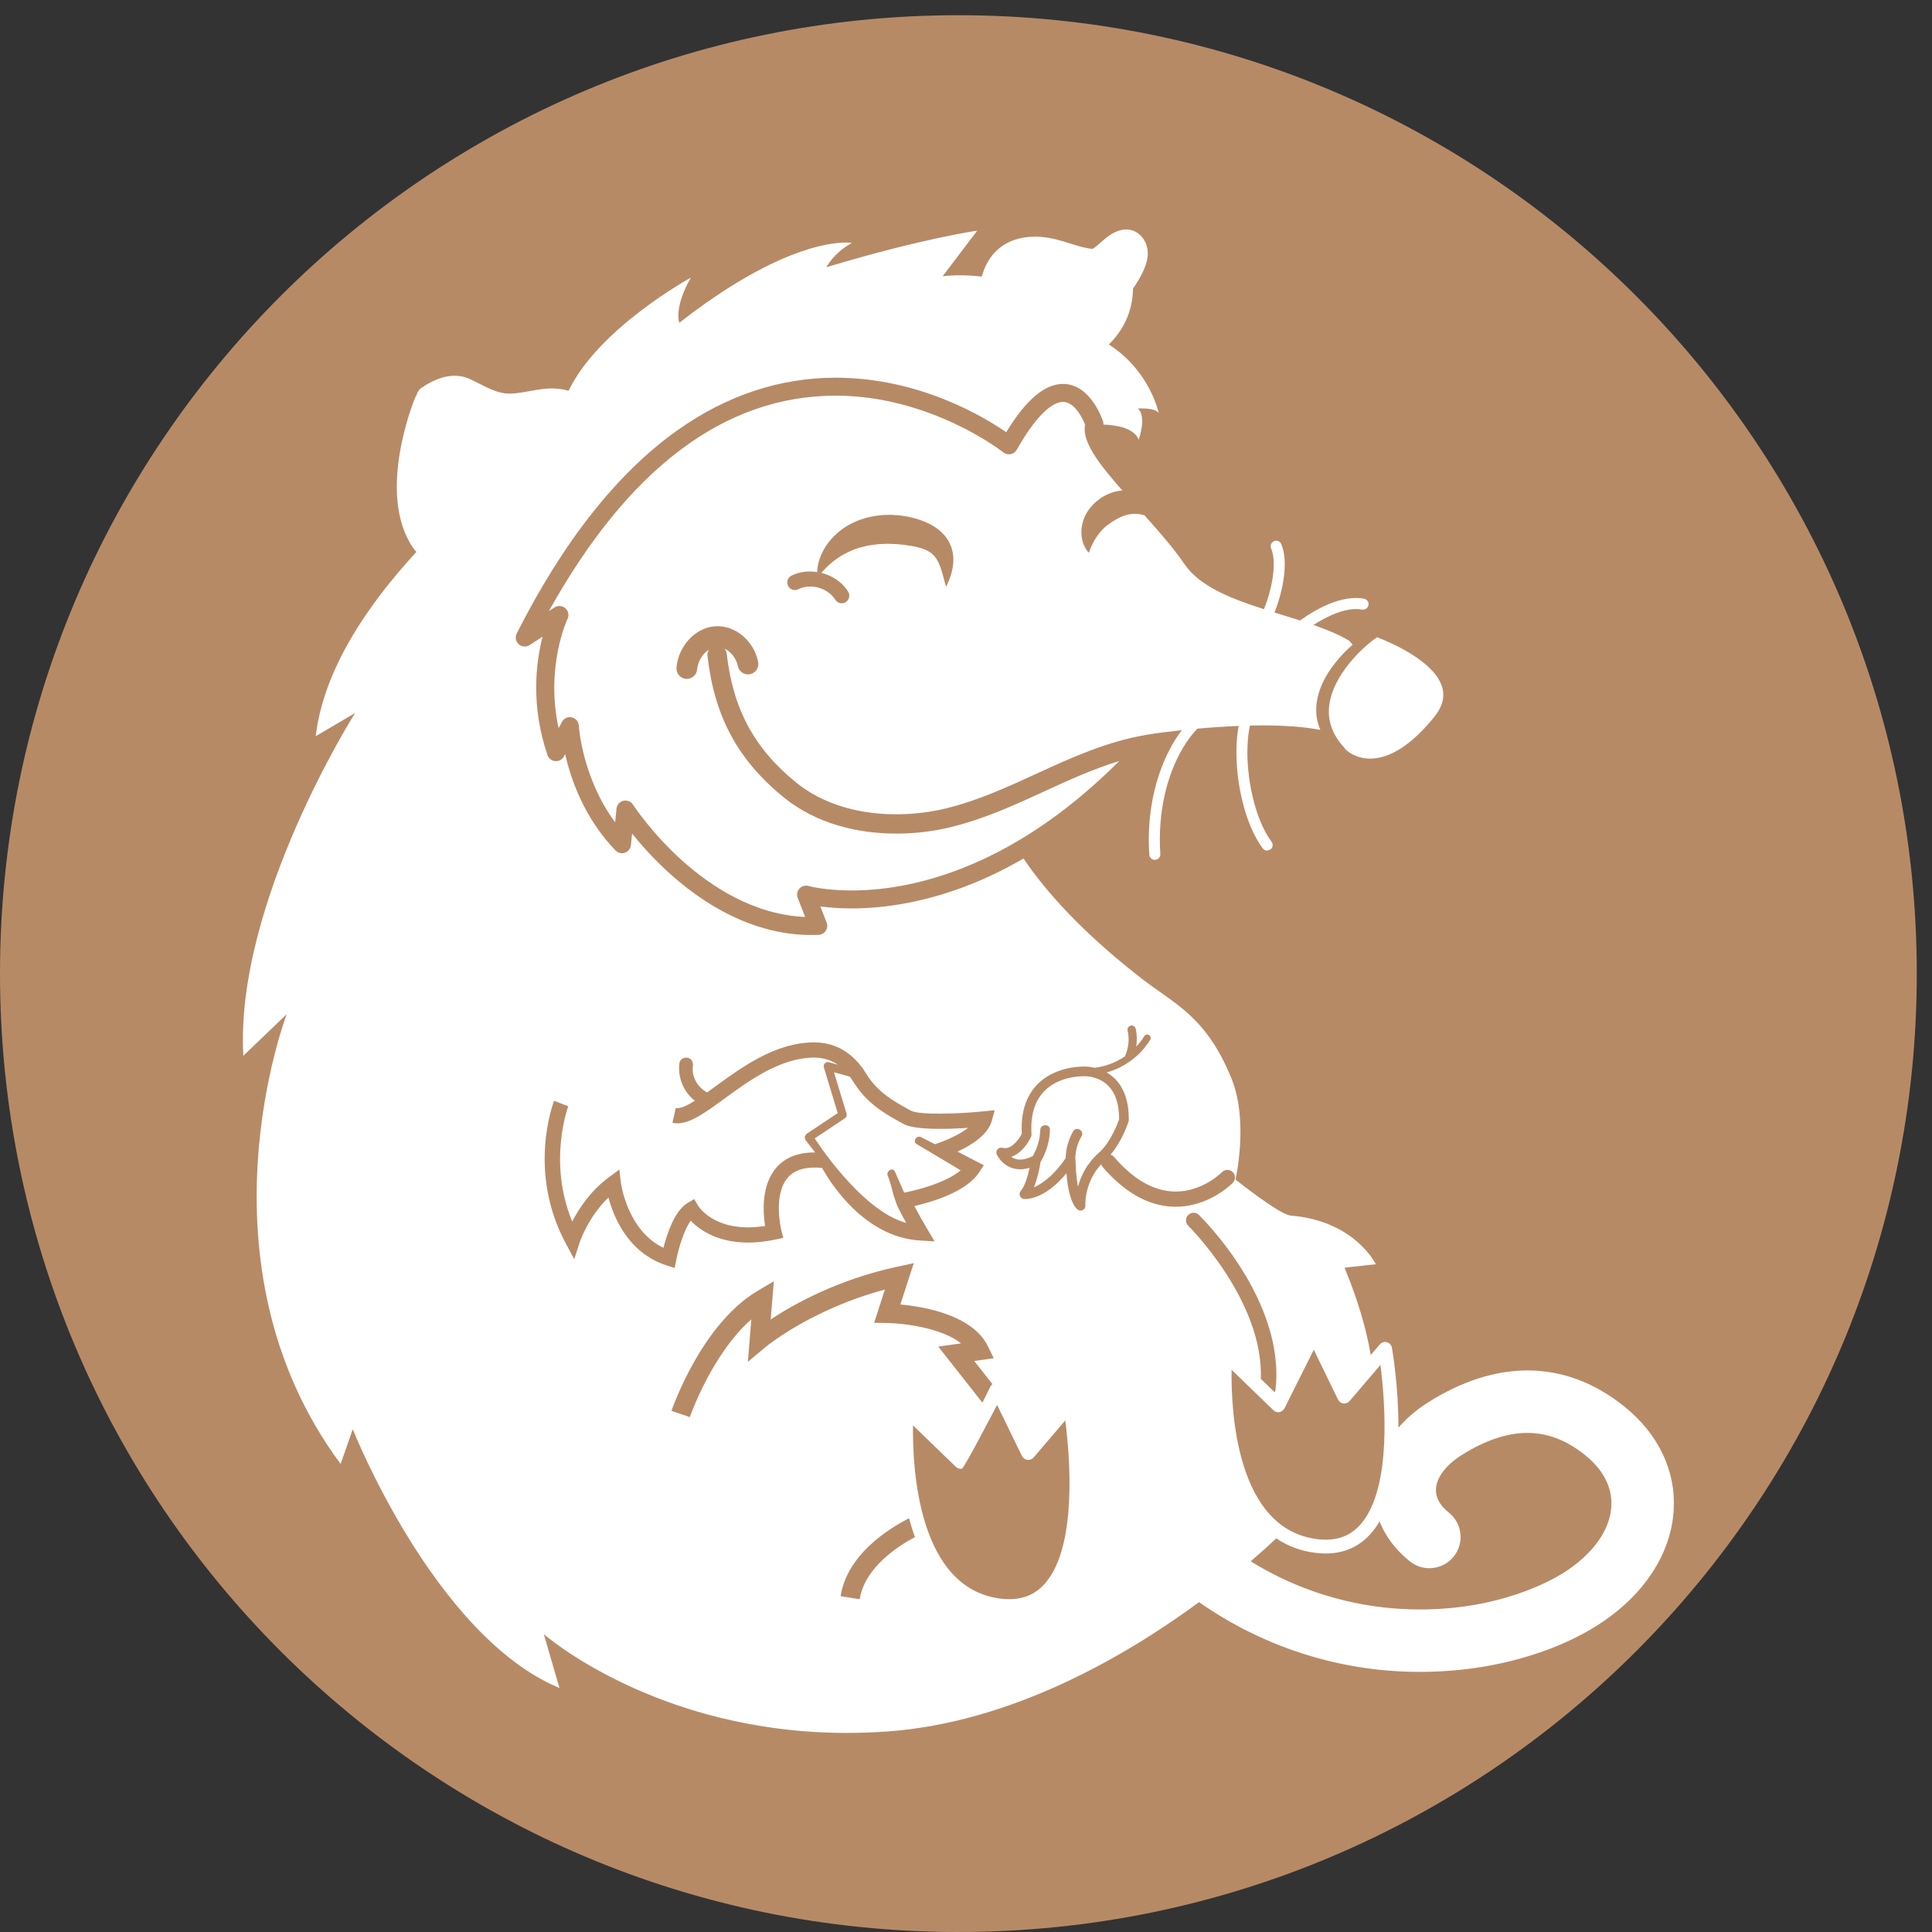
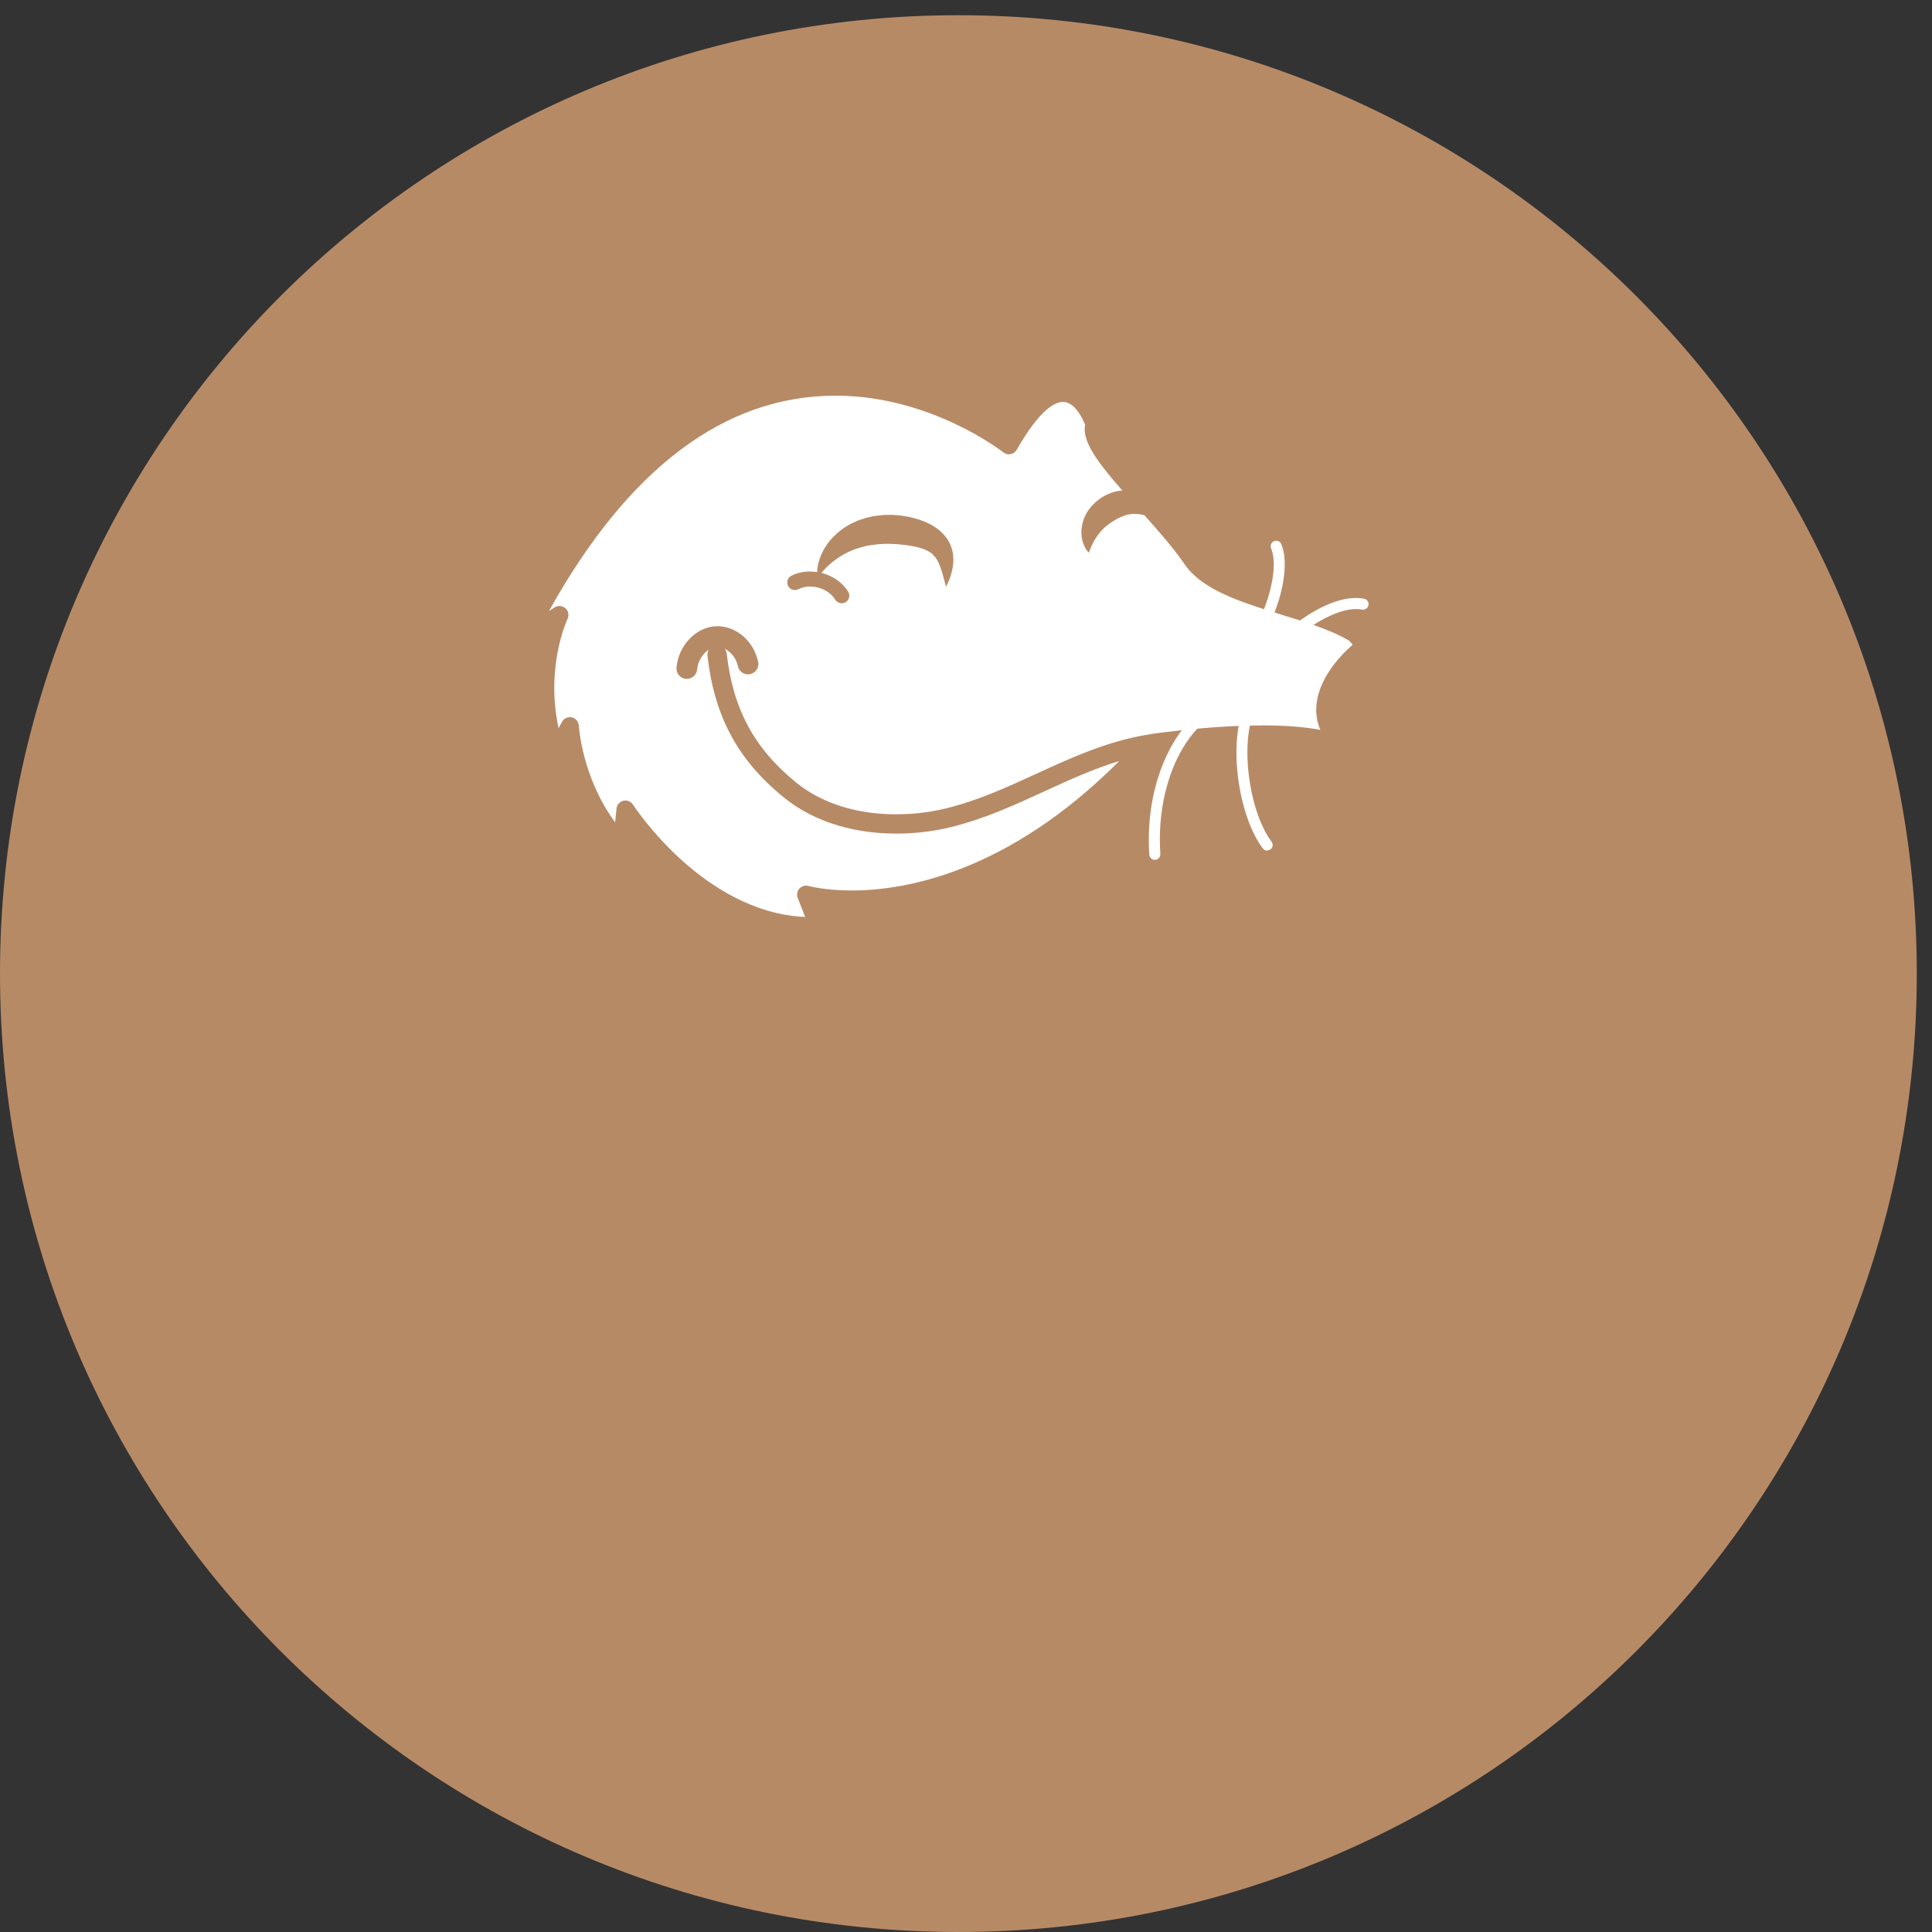
<svg xmlns="http://www.w3.org/2000/svg" xmlns:ns1="http://www.inkscape.org/namespaces/inkscape" xmlns:ns2="http://sodipodi.sourceforge.net/DTD/sodipodi-0.dtd" width="52.582mm" height="52.582mm" viewBox="0 0 52.582 52.582" version="1.1" id="svg1059" ns1:version="0.92.1 r" ns2:docname="icon-white-CMYK.svg">
  <rect x="0" y="0" width="52.582" height="52.582" fill="#333333" stroke="none" />
  <defs id="defs1053" />
  <ns2:namedview id="base" pagecolor="#ffffff" bordercolor="#666666" borderopacity="1.0" ns1:pageopacity="0.0" ns1:pageshadow="2" ns1:zoom="0.35" ns1:cx="-211.35485" ns1:cy="555.64309" ns1:document-units="mm" ns1:current-layer="layer1" showgrid="false" fit-margin-top="0" fit-margin-left="0" fit-margin-right="0" fit-margin-bottom="0" ns1:window-width="1366" ns1:window-height="744" ns1:window-x="0" ns1:window-y="0" ns1:window-maximized="1" />
  <g ns1:label="Layer 1" ns1:groupmode="layer" id="layer1" transform="translate(-35.51,-243.265)">
    <g id="g12" transform="matrix(0.035,0,0,-0.035,35.51,295.847)">
      <path d="M 1490.51,745.254 C 1490.51,333.66 1156.85,0 745.258,0 333.66,0 0,333.66 0,745.254 c 0,411.596 333.66,745.256 745.258,745.256 411.592,0 745.252,-333.66 745.252,-745.256" style="fill:#b78a66;fill-opacity:1;fill-rule:nonzero;stroke:none" id="path14" ns1:connector-curvature="0" />
-       <path d="m 1216.01,279.43 c -10.61,-6.719 -50.04,-28.629 -111.71,-28.629 -9.28,0 -18.69,0.519 -27.96,1.551 -28.81,3.199 -65.88,12.468 -103.832,35.898 8.496,7.262 15.222,13.371 19.965,17.82 8.987,-6.07 19.207,-9.851 30.567,-11.25 2.66,-0.332 5.28,-0.492 7.79,-0.492 14.73,0 26.87,5.563 36.07,16.551 2.15,2.57 4.09,5.391 5.84,8.422 4.62,-11.68 12.54,-22.321 23.64,-31.141 4.28,-3.398 9.64,-5.269 15.1,-5.269 7.45,0 14.39,3.339 19.02,9.179 8.33,10.489 6.58,25.789 -3.91,34.121 -6.98,5.539 -10.33,11.7 -9.98,18.297 0.48,8.903 7.81,18.672 19.61,26.141 18.32,11.59 35.6,17.473 51.36,17.473 15.67,0 30.29,-5.563 44.68,-16.993 14.36,-11.41 21.53,-25.238 20.74,-40.019 -1,-18.59 -14.48,-37.418 -36.99,-51.66 z M 924.02,549.141 c -2.336,2.281 -2.383,6.019 -0.106,8.355 2.277,2.336 6.016,2.387 8.352,0.109 2.761,-2.687 67.472,-66.601 59.582,-135.875 l -0.625,-2.031 -10.778,10.422 c 2.137,60.93 -55.812,118.426 -56.425,119.02 z m -11.508,14.847 c -19.508,0.598 -38.11,11.071 -55.293,31.125 l -1.004,1.801 c -12.164,-13.168 -12.317,-29.137 -12.238,-31.582 l 0.043,-0.578 c 0,-2.078 -1.68,-3.758 -3.754,-3.762 h -0.028 c -0.937,0 -1.863,0.352 -2.578,1.024 -5.562,5.238 -7.633,18.277 -8.394,27.98 -15.207,-18.422 -28.133,-20.019 -32.098,-20.019 l -1.004,0.043 c -1.379,0.175 -2.582,1.101 -3.074,2.398 -0.492,1.301 -0.266,2.77 0.648,3.816 3.184,3.633 5.528,11.719 6.899,17.996 -2.528,-0.75 -4.973,-1.128 -7.313,-1.128 h -0.004 c -12.922,0 -17.988,11.074 -18.199,11.543 -0.586,1.32 -0.363,2.855 0.57,3.96 0.934,1.098 2.414,1.571 3.813,1.208 l 2.066,-0.274 c 6.024,0 11.075,7.402 12.989,11.125 -0.868,16.02 3.015,28.75 11.539,37.856 12.879,13.757 32.34,14.453 36.113,14.453 l 0.711,-0.008 0.637,0.012 c 1.367,0 4.164,-0.161 7.562,-0.942 8.551,0.973 16.797,4.164 23.891,9.067 l 0.191,0.941 c 2.492,5.926 3.078,12.637 1.645,18.902 -0.395,1.735 0.687,3.465 2.425,3.864 1.735,0.39 3.461,-0.692 3.86,-2.426 1.043,-4.555 1.094,-9.289 0.398,-13.91 2.336,2.5 4.496,5.164 6.266,8.093 0.769,1.274 2.418,1.676 3.687,0.911 1.27,-0.766 1.676,-2.418 0.911,-3.688 -7.477,-12.371 -19.957,-21.516 -33.856,-25.418 2.246,-1.297 4.492,-2.926 6.594,-5.051 7.211,-7.297 10.789,-18.054 10.633,-31.98 l -0.176,-1.094 c -0.223,-0.691 -4.887,-15.16 -14.024,-25.785 0.981,-0.328 1.907,-0.82 2.629,-1.66 14.926,-17.422 30.633,-26.508 46.676,-27 l 1.375,-0.02 c 21.129,0 35.785,14.871 35.938,15.028 2.269,2.339 6.007,2.402 8.351,0.129 2.348,-2.27 2.406,-6.008 0.133,-8.356 -0.75,-0.773 -18.348,-18.617 -44.41,-18.617 z M 813.25,271.801 c -7.328,-8.75 -16.641,-13 -28.469,-13 -2.121,0 -4.351,0.14 -6.625,0.418 -64.168,7.89 -68.683,101.051 -68.199,134.73 L 743.27,361.73 c 1.257,-1.218 3.019,-1.761 4.746,-1.468 1.722,0.297 27.328,49.636 27.328,49.636 l 19.304,-39.707 c 0.813,-1.671 2.407,-2.82 4.247,-3.05 1.839,-0.231 3.671,0.468 4.875,1.879 l 24.605,28.789 c 3.551,-27.707 9.414,-96.731 -15.125,-126.008 z m -144.723,-13 -14.863,2.308 c 5.074,32.629 37.774,52.77 53.238,60.602 1.364,-5.121 2.875,-10 4.575,-14.609 -13.879,-7.422 -39.176,-24.032 -42.95,-48.301 z m -86.968,184.578 2.675,33.012 c -30.757,-27.012 -47.66,-75.442 -47.847,-75.993 l -14.231,4.872 c 0.942,2.75 23.512,67.558 67.071,93.339 l 12.5,7.399 -2.407,-29.668 c 17.778,11.769 52.09,31.031 98.465,41.012 l 12.754,2.742 -10.387,-32.106 c 18.328,-1.707 56.25,-8.168 68.067,-32.539 l 4.492,-9.269 -15.141,-2.16 14.121,-17.942 -1.195,-1.289 -6.574,-13.16 -34.309,43.582 17.692,2.527 c -15.301,12.242 -45.157,15.633 -57.41,15.821 l -10.161,0.171 8.348,25.817 c -57.102,-15.219 -92.375,-44.328 -92.75,-44.649 z m -108.43,127.789 c -15.84,-15.262 -22.262,-34.582 -22.332,-34.805 l -4.277,-13.156 -6.547,12.188 c -29.985,55.785 -9.95,108.738 -9.082,110.964 l 11.015,-4.281 c -0.179,-0.457 -16.144,-43.027 3.051,-89.629 5.129,9.949 14.203,23.914 28.457,34.399 l 8.184,6.015 1.187,-10.086 c 0.047,-0.386 4.828,-37.199 33.117,-50.742 2.703,10.625 8.676,28.934 18.797,34.883 l 5.106,3.004 2.988,-5.109 c 0.547,-0.895 13.75,-21.75 52.121,-15.813 -1.641,10.563 -3.086,32.145 9.094,45.738 6.933,7.739 16.984,11.528 29.859,11.457 l -7.547,9.703 -0.636,2.497 1.39,2.164 24.348,16.23 -10.785,35.531 c -0.344,1.125 -0.043,2.348 0.777,3.188 0.824,0.844 2.039,1.168 3.172,0.851 l 6.898,-1.925 c -4.671,3.164 -10.73,5.586 -18.742,5.515 -26.012,-0.238 -50.097,-17.82 -69.445,-31.945 -16.289,-11.891 -29.156,-21.277 -40.391,-18.785 l 2.563,11.535 c 3.328,-0.742 8.687,1.781 14.844,5.644 -8.809,6.86 -13.52,18.075 -11.918,29.598 0.402,2.906 4.066,4.453 6.605,3.754 3.098,-0.852 4.156,-3.711 3.754,-6.609 -1.121,-8.059 3.926,-16.602 11.101,-20.278 2.149,1.539 4.313,3.106 6.473,4.684 20.715,15.125 46.496,33.945 76.309,34.223 17.101,0.113 30.91,-8.067 41.004,-24.442 l 0.496,-0.797 c 8.824,-13.812 20.867,-20.492 31.492,-26.386 l 2.434,-1.356 c 6.636,-3.715 37.238,-2.601 56.847,-0.625 l 8.555,0.863 -2.262,-8.297 c -2.992,-10.976 -16.273,-19.113 -26.59,-23.914 l 20.395,-10.55 -3.555,-5.469 C 751.496,575.48 724.523,567.598 711,564.508 c 2.867,-5.477 7.137,-12.949 10.066,-17.91 l 5.641,-9.543 -11.07,0.64 c -43.543,2.524 -69.903,44.797 -76.364,56.453 -12.128,1.207 -21.019,-1.234 -26.445,-7.277 -12.07,-13.437 -5.32,-40.875 -5.25,-41.148 l 1.504,-5.957 -6.012,-1.278 c -37.957,-8.023 -57.832,6.129 -65.965,14.649 -4.937,-6.907 -9.292,-20.707 -11.171,-30.266 l -1.282,-6.519 -6.324,2.031 c -29.801,9.582 -41.14,37.5 -45.199,52.785 z M 1073.44,440.961 c 3.47,-27.102 9.19,-94.59 -14.78,-123.191 -7.16,-8.551 -16.27,-12.7 -27.83,-12.7 -2.07,0 -4.25,0.141 -6.47,0.41 -62.731,7.711 -67.145,98.79 -66.669,131.711 l 32.563,-31.5 c 1.23,-1.191 2.953,-1.722 4.637,-1.429 1.687,0.289 3.136,1.359 3.898,2.886 l 22.821,45.633 18.87,-38.82 c 0.79,-1.633 2.35,-2.75 4.15,-2.981 1.79,-0.23 3.59,0.461 4.76,1.84 z m 189.03,-31.82 c -23,18.269 -48.12,27.531 -74.68,27.531 -25.24,0 -51.32,-8.41 -77.53,-24.992 -8.95,-5.66 -16.56,-12.282 -22.84,-19.508 0.15,31.988 -4.69,60.019 -5.08,62.219 -0.36,2.039 -1.87,3.699 -3.88,4.238 -2,0.543 -4.14,-0.109 -5.49,-1.688 l -7.06,-8.261 c -3.33,19.742 -9.74,42.207 -20.37,67.898 l 24.31,2.703 c 0,0 -16.21,33.766 -66.18,37.817 -8.76,0.711 -42.928,28.043 -42.928,28.043 0,0 10.391,45.039 -3,78.207 -19.687,48.781 -44.297,58.105 -70.152,78.187 -46.195,35.891 -74.414,67.649 -91.695,93.207 -10.93,-6.32 -21.973,-11.949 -33.129,-16.773 -42.114,-18.207 -77.836,-22.028 -100.391,-22.028 -10.02,0 -18.281,0.727 -24.473,1.563 l 4.899,-12.594 c 0.812,-2.097 0.57,-4.457 -0.656,-6.34 -1.227,-1.886 -3.29,-3.062 -5.536,-3.168 -1.953,-0.086 -3.933,-0.132 -5.89,-0.132 -36.946,0 -74.676,16.285 -109.114,47.089 -12.937,11.575 -23.101,23.082 -30.089,31.786 l -0.899,-8.981 c -0.269,-2.707 -2.09,-5.008 -4.656,-5.902 -2.57,-0.891 -5.426,-0.207 -7.316,1.746 -24.243,25.109 -34.696,55.156 -39.176,74.957 l -0.961,-1.809 c -1.313,-2.453 -3.957,-3.898 -6.727,-3.672 -2.773,0.223 -5.148,2.075 -6.047,4.707 -13.136,38.536 -8.992,71.993 -3.832,92.079 l -10.062,-6.54 c -2.649,-1.718 -6.121,-1.449 -8.473,0.66 -2.347,2.11 -2.988,5.53 -1.566,8.35 36.426,71.97 78.574,125.21 125.273,158.23 38.168,26.99 79.477,40.67 122.774,40.67 64.879,0 115.246,-30.39 132.605,-42.39 15.402,25.25 29.891,37.55 44.168,37.55 21.582,0 30.844,-28.21 31.227,-29.41 l 0.289,-2.26 h 0.101 c 2.504,0 5.891,-0.29 10.461,-1.12 14.86,-2.7 16.715,-10.62 16.715,-10.62 0,0 6.598,18 -0.605,24.31 0,0 1.101,0.07 2.742,0.07 4.094,0 11.539,-0.46 13.465,-3.67 0,0 -6.489,32.64 -38.766,53.37 14.188,13.97 18.563,29.78 18.816,43.48 11.528,16.69 11.512,25.02 11.454,27.85 -0.133,6.34 -3.036,11.96 -7.961,15.4 -2.532,1.77 -5.539,2.71 -8.614,2.71 l -0.914,-0.03 c -8.238,-0.5 -14.008,-5.59 -19.101,-10.09 -1.848,-1.63 -4.864,-4.29 -6.383,-4.98 -5.231,0.38 -10.934,2.17 -16.961,4.07 -3.746,1.17 -7.617,2.39 -11.711,3.39 -5.574,1.36 -11.02,2.05 -16.187,2.05 -11.434,0 -21.379,-3.45 -28.762,-9.98 -6.797,-6 -10.446,-13.64 -12.516,-21.1 -5.558,0.65 -11.168,1.03 -16.769,1.03 -4.571,0 -9.118,-0.23 -13.625,-0.75 l 26.859,35.45 c 0,0 -42.547,-5.91 -117.281,-28.42 0,0 5.402,10.81 19.808,18.91 0,0 -1.55,0.28 -4.664,0.28 -13.492,0 -56.332,-5.34 -129.5,-62.41 0,0 -4.5,11.71 9.004,35.12 0,0 -71.465,-38.92 -95.09,-87.93 -5.433,1.49 -11.136,2.06 -16.453,1.68 -4.957,-0.36 -9.691,-1.22 -14.269,-2.05 -6.735,-1.22 -13.094,-2.36 -18.887,-1.65 -6.66,0.82 -13.324,4.2 -20.379,7.77 -1.965,0.99 -3.996,2.02 -6.055,3 -11.191,5.36 -24.043,3.21 -38.183,-6.38 -2.141,-1.45 -3.492,-3.62 -4.086,-6 l -0.918,-1.53 c -1.25,-3.01 -30.285,-74.22 -2.078,-116.47 0.886,-1.33 1.933,-2.51 2.91,-3.75 -37.813,-41.03 -72.191,-91.413 -78.246,-143.265 l 30.613,18.012 c 0,0 -93.644,-147.672 -86.891,-266.528 l 33.766,32.414 c 0,0 -74.285,-193.14 41.871,-349.812 l 9.453,27.008 c 0,0 63.481,-160.731 160.727,-201.25 l -12.156,41.871 c 0,0 87.425,-76.789 235.754,-76.789 10.269,0 20.828,0.371 31.671,1.16 96.387,6.988 184.555,58.258 242.094,100.527 50.129,-35.019 100.39,-48.168 138.57,-52.41 10.87,-1.207 22,-1.816 33.1,-1.816 21.37,0 42.45,2.218 62.66,6.59 28.39,6.136 54.41,16.359 75.24,29.539 35.97,22.757 57.67,55.597 59.52,90.097 1.65,30.711 -12.22,59.352 -39.03,80.653" style="fill:#ffffff;fill-opacity:1;fill-rule:nonzero;stroke:none" id="path16" ns1:connector-curvature="0" />
-       <path d="m 704.676,551.391 c -3.278,5.867 -6.77,12.425 -7.809,15.547 l -2.179,6.535 c 0,0 -2.247,9.781 -4.317,14.507 -1.648,3.77 3.906,7.055 5.567,3.254 2.375,-5.433 4.75,-10.867 7.128,-16.296 10.372,1.949 32.7,7.816 43.954,17.332 0,0 -32.247,19.351 -33.981,20.234 -3.699,1.894 -0.441,7.453 3.254,5.566 3.551,-1.812 7.102,-3.629 10.652,-5.441 l 1.645,0.523 c 6.137,1.965 17.008,6.621 24.226,12.153 -16.351,-1.098 -41.601,-1.825 -50.531,3.175 l -2.387,1.333 c -11.265,6.246 -25.285,14.023 -35.718,30.355 l -0.602,0.961 c -0.633,1.027 -1.547,2.441 -2.633,3.965 l -12.433,3.476 9.773,-32.199 c 0.414,-1.359 -0.113,-2.828 -1.297,-3.617 l -23.453,-15.637 c 0,0 35.684,-56.144 71.141,-65.726" style="fill:#ffffff;fill-opacity:1;fill-rule:nonzero;stroke:none" id="path18" ns1:connector-curvature="0" />
-       <path d="m 861.785,658.031 c -6.984,7.067 -16.406,7.422 -18.226,7.422 l -0.418,-0.004 -0.36,-0.004 -0.57,0.008 c -3.227,0 -19.863,-0.582 -30.621,-12.07 -7.227,-7.719 -10.414,-18.899 -9.469,-33.235 l -0.328,-1.796 c -0.262,-0.579 -5.754,-12.457 -15.488,-15.582 1.738,-1.2 4.05,-2.149 7.015,-2.149 h 0.004 c 2.93,0 6.242,0.981 9.809,2.746 3.504,6.266 5.566,13.125 5.812,20.367 0.164,4.836 7.688,4.852 7.52,0 -0.297,-8.871 -2.828,-17.425 -7.336,-25.046 -0.512,-3.274 -2.094,-12.157 -5.18,-19.567 5.836,2.375 14.805,8.285 24.692,22.594 0.214,7.406 2.191,14.539 5.906,20.969 2.422,4.199 8.922,0.414 6.492,-3.793 -3.113,-5.391 -4.754,-11.278 -4.902,-17.485 l 0.207,-0.636 c 0.004,-6.227 0.617,-14.426 1.91,-21.239 2.113,8.016 6.621,17.918 16.156,26.313 9.32,8.203 14.82,23.211 15.84,26.168 0.035,11.551 -2.812,20.301 -8.465,26.019" style="fill:#ffffff;fill-opacity:1;fill-rule:nonzero;stroke:none" id="path20" ns1:connector-curvature="0" />
      <path d="m 740.602,1059.88 c -0.618,-3.07 -1.418,-5.58 -2.18,-7.6 -0.754,-2.02 -1.457,-3.56 -1.957,-4.61 -0.504,-1.04 -0.801,-1.59 -0.801,-1.59 0,0 -0.195,0.6 -0.504,1.71 -0.312,1.11 -0.75,2.73 -1.265,4.74 -0.536,2.01 -1.165,4.41 -2.004,6.97 -0.828,2.55 -1.899,5.29 -3.344,7.66 -0.68,1.2 -1.57,2.34 -2.379,3.21 l -0.539,0.49 -0.941,0.98 -0.512,0.52 0.183,-0.26 -0.023,0.01 -0.055,0.03 -0.097,0.07 -0.204,0.14 -0.777,0.55 c -2.113,1.42 -4.75,2.55 -7.957,3.46 l -2.492,0.65 -2.477,0.5 -1.648,0.31 -0.832,0.16 -0.207,0.04 -0.102,0.02 0.176,-0.05 -0.047,0.01 -0.367,0.04 c -0.98,0.14 -1.965,0.28 -2.949,0.42 l -1.477,0.23 -1.484,0.14 c -0.992,0.08 -1.981,0.19 -2.969,0.3 -0.992,0.14 -1.984,0.09 -2.973,0.17 -0.988,0.04 -1.984,0.15 -2.968,0.15 l -2.946,-0.01 -1.472,0.01 -1.453,-0.09 c -0.965,-0.07 -1.934,-0.11 -2.903,-0.15 -0.972,-0.02 -1.894,-0.23 -2.847,-0.31 -0.922,-0.11 -1.946,-0.18 -2.782,-0.32 l -2.464,-0.42 -1.247,-0.17 -1.558,-0.41 c -1.063,-0.29 -2.121,-0.57 -3.172,-0.85 l -0.785,-0.21 -0.102,-0.03 -0.047,-0.01 0.399,0.16 -0.16,-0.05 -0.317,-0.1 -1.265,-0.38 -2.489,-0.86 -2.429,-0.95 -2.352,-1.04 c -3.082,-1.45 -5.949,-3.09 -8.516,-4.83 -2.57,-1.75 -4.859,-3.57 -6.835,-5.35 -1.985,-1.77 -3.598,-3.53 -4.946,-5.04 l -0.996,-1.18 c 8.445,-2.11 16.164,-7.15 20.789,-14.59 1.727,-2.77 0.875,-6.42 -1.898,-8.14 -0.969,-0.6 -2.047,-0.89 -3.114,-0.89 -1.972,0 -3.902,0.99 -5.023,2.79 -5.687,9.15 -19.121,12.93 -28.746,8.1 -2.914,-1.47 -6.469,-0.29 -7.934,2.62 -1.465,2.92 -0.289,6.47 2.629,7.93 6.18,3.11 13.215,3.87 19.992,2.82 l 0.141,2.29 c 0.129,1.09 0.277,2.33 0.59,3.64 l 0.484,2.06 0.676,2.18 c 1.027,2.97 2.512,6.29 4.652,9.63 2.137,3.34 4.914,6.7 8.325,9.82 0.867,0.76 1.754,1.53 2.679,2.28 0.946,0.72 1.899,1.47 2.91,2.16 1.028,0.67 2.043,1.39 3.141,2.01 l 1.649,0.94 0.417,0.23 0.208,0.12 0.492,0.2 0.047,0.02 0.089,0.05 0.735,0.35 c 0.98,0.47 1.972,0.93 2.969,1.41 l 1.562,0.69 1.969,0.69 c 1.336,0.43 2.683,0.86 4.035,1.3 l 1.953,0.48 1.934,0.43 c 1.293,0.27 2.597,0.59 3.91,0.75 1.312,0.16 2.629,0.32 3.953,0.45 l 1.988,0.2 1.985,0.06 3.976,0.06 c 1.324,-0.02 2.629,-0.16 3.945,-0.23 1.305,-0.11 2.629,-0.16 3.915,-0.37 1.289,-0.19 2.574,-0.39 3.851,-0.61 l 1.906,-0.33 1.875,-0.45 c 1.239,-0.31 2.473,-0.62 3.703,-0.93 l 0.458,-0.13 0.335,-0.08 0.102,-0.03 0.199,-0.07 0.801,-0.27 1.598,-0.52 c 1.238,-0.44 2.605,-0.97 3.863,-1.46 1.227,-0.56 2.422,-1.09 3.613,-1.71 4.75,-2.45 9.324,-5.93 12.598,-10.35 l 1.164,-1.67 0.762,-1.13 0.316,-0.66 0.664,-1.4 0.863,-1.96 0.34,-0.93 0.27,-0.86 0.469,-1.71 c 0.253,-1.13 0.48,-2.23 0.582,-3.29 0.527,-4.27 0.074,-7.92 -0.5,-10.97 z m 147.843,42.19 -1.297,0.25 -1.296,0.19 -1.286,0.18 -1.285,0.05 -1.25,0.06 -1.234,-0.08 -2.379,-0.27 -1.16,-0.24 -1.153,-0.25 -1.16,-0.39 -0.582,-0.15 -0.586,-0.24 c -1.566,-0.51 -3.203,-1.36 -4.879,-2.21 l -1.269,-0.69 -1.274,-0.76 -1.164,-0.72 -0.566,-0.34 -0.805,-0.57 -0.8,-0.55 -0.102,-0.07 -0.051,-0.04 -0.023,-0.02 0.168,0.15 -0.129,-0.1 -0.266,-0.19 -1.054,-0.76 -2.075,-1.66 c -1.359,-1.17 -2.609,-2.51 -3.793,-3.88 -1.175,-1.38 -2.277,-2.83 -3.222,-4.29 l -1.364,-2.18 -1.148,-2.13 c -0.715,-1.37 -1.285,-2.71 -1.762,-3.81 l -0.629,-1.53 -0.418,-1.24 -0.398,-1.05 -0.762,0.82 -0.847,1.01 -1,1.54 c -0.711,1.22 -1.426,2.7 -2.024,4.55 -0.344,0.93 -0.5,1.93 -0.769,3.01 -0.168,1.08 -0.344,2.24 -0.395,3.45 -0.172,2.45 0.051,5.13 0.676,7.93 0.633,2.8 1.687,5.73 3.316,8.54 0.821,1.41 1.746,2.79 2.817,4.12 l 1.703,1.94 0.449,0.48 0.227,0.23 0.21,0.18 0.024,0.03 0.043,0.04 0.09,0.08 0.703,0.69 0.711,0.68 1.012,0.83 2.054,1.59 2.055,1.4 2.195,1.27 c 3.028,1.56 6.289,2.9 9.84,3.51 1.191,0.28 2.441,0.38 3.688,0.45 -18.543,21.07 -31.692,38.33 -28.95,51.14 -2.007,4.95 -8.097,17.78 -17.199,17.78 -5.562,0 -17.629,-4.83 -35.98,-37.22 -1.008,-1.77 -2.743,-3.02 -4.75,-3.41 -2.004,-0.38 -4.082,0.12 -5.68,1.4 -0.551,0.44 -56.277,44.08 -130.363,44.08 -86.172,0 -161.114,-56.34 -223.008,-167.54 l 4.398,2.86 c 2.633,1.71 6.078,1.45 8.43,-0.62 2.352,-2.08 3.027,-5.47 1.66,-8.29 -0.191,-0.39 -17.363,-36.996 -6.941,-84.981 l 2.601,4.879 c 1.477,2.77 4.617,4.215 7.684,3.532 3.058,-0.684 5.293,-3.325 5.453,-6.457 0.023,-0.442 2.488,-40.442 28.234,-75.141 l 1.063,10.644 c 0.297,2.957 2.43,5.403 5.316,6.094 l 1.633,0.195 c 2.34,0 4.567,-1.179 5.871,-3.207 0.141,-0.218 14.531,-22.351 38.946,-44.125 21.332,-19.019 54.816,-41.558 94.91,-43.195 l -5.77,14.832 c -0.961,2.473 -0.437,5.278 1.352,7.238 1.789,1.961 4.535,2.743 7.086,2.004 0.105,-0.031 12.625,-3.496 33.609,-3.496 41.277,0 121.07,13.594 207.973,100.653 -19.649,-5.918 -38.391,-14.457 -57.836,-23.399 -23.172,-10.652 -47.137,-21.672 -73.442,-28.07 -12.57,-3.059 -26.965,-4.953 -41.976,-4.953 -29.797,0 -62.051,7.453 -87.442,28.027 -35.875,29.066 -54.222,63.121 -59.504,110.426 -0.187,1.68 0.305,3.226 1.106,4.582 -4.816,-3.024 -8.582,-8.934 -9.145,-15.371 -0.367,-4.192 -3.886,-7.352 -8.019,-7.352 l -0.711,0.031 c -4.434,0.387 -7.711,4.297 -7.324,8.731 1.484,16.889 14.629,30.999 29.933,32.129 15.438,1.12 30.188,-11.04 33.586,-27.723 0.887,-4.359 -1.929,-8.613 -6.289,-9.504 -4.363,-0.886 -8.613,1.926 -9.504,6.289 -1.234,6.063 -5.402,11.18 -10.289,13.512 0.809,-1.051 1.446,-2.242 1.606,-3.656 4.804,-43.063 21.465,-74.031 54.023,-100.41 33.914,-27.481 82.363,-28.426 116.395,-20.145 24.894,6.055 48.187,16.766 70.714,27.121 26.711,12.281 54.305,24.852 84.977,30.059 2.02,0.344 4.023,0.726 6.07,1.004 l 0.899,0.144 0.125,-0.008 c 4.781,0.657 11.957,1.575 20.719,2.516 -3.407,-4.492 -6.629,-9.543 -9.555,-15.168 -10.953,-21.027 -17.914,-49.449 -15.731,-81.629 0.153,-2.269 2.039,-4.008 4.282,-4.008 l 0.297,0.012 c 2.367,0.16 4.156,2.207 3.996,4.578 -2.266,33.422 5.656,62.34 17.433,82.223 3.496,5.902 7.324,11 11.336,15.183 9.832,0.891 20.801,1.684 32.152,2.137 -0.828,-4.402 -1.355,-9.109 -1.597,-14.043 -1.383,-28.035 6.359,-62.594 20.293,-81.168 0.844,-1.125 2.133,-1.718 3.437,-1.718 l 2.575,0.859 c 1.902,1.426 2.285,4.117 0.863,6.016 -12.848,17.125 -20.086,50.238 -18.625,76.316 0.281,4.98 0.867,9.707 1.804,14.016 3.395,0.078 6.797,0.132 10.2,0.132 17.648,0 32.5,-1.187 44.53,-3.496 -2.84,6.715 -3.83,13.824 -2.81,21.297 2.58,18.996 17.07,35.461 27.94,44.942 -1.12,1.44 -2.14,2.63 -2.67,3.08 -7.7,4.69 -17.41,8.66 -27.84,12.3 12.88,8.2 26.86,13.94 37.83,11.94 2.34,-0.42 4.57,1.13 4.99,3.46 0.43,2.34 -1.12,4.58 -3.45,5 -17.02,3.09 -36.24,-7.31 -49.76,-16.92 -4.62,1.48 -9.3,2.91 -13.94,4.34 -1.973,0.61 -3.949,1.23 -5.926,1.84 6.832,17.26 11.006,39.61 5.281,53.2 -0.921,2.19 -3.437,3.22 -5.628,2.29 -2.188,-0.92 -3.215,-3.44 -2.293,-5.62 4.738,-11.25 0.703,-31.68 -5.571,-47.28 -25.668,8.21 -50.031,17.78 -61.765,35.01 -8.219,12.06 -19.61,25.12 -31.137,38 l -1.516,0.41" style="fill:#ffffff;fill-opacity:1;fill-rule:nonzero;stroke:none" id="path22" ns1:connector-curvature="0" />
-       <path d="m 1033.7,954.414 c -1.64,-12.004 2.18,-23.152 11.34,-33.129 l 0.38,-0.418 0.26,-0.496 c 1.05,-1.723 8.39,-7.945 19.76,-7.945 15.5,0 32.7,11.164 49.74,32.281 6.4,7.926 8.47,15.441 6.35,22.981 -5.86,20.785 -41.13,35.472 -50.75,39.122 -11.83,-8.068 -33.96,-29.388 -37.08,-52.396" style="fill:#ffffff;fill-opacity:1;fill-rule:nonzero;stroke:none" id="path24" ns1:connector-curvature="0" />
    </g>
  </g>
</svg>